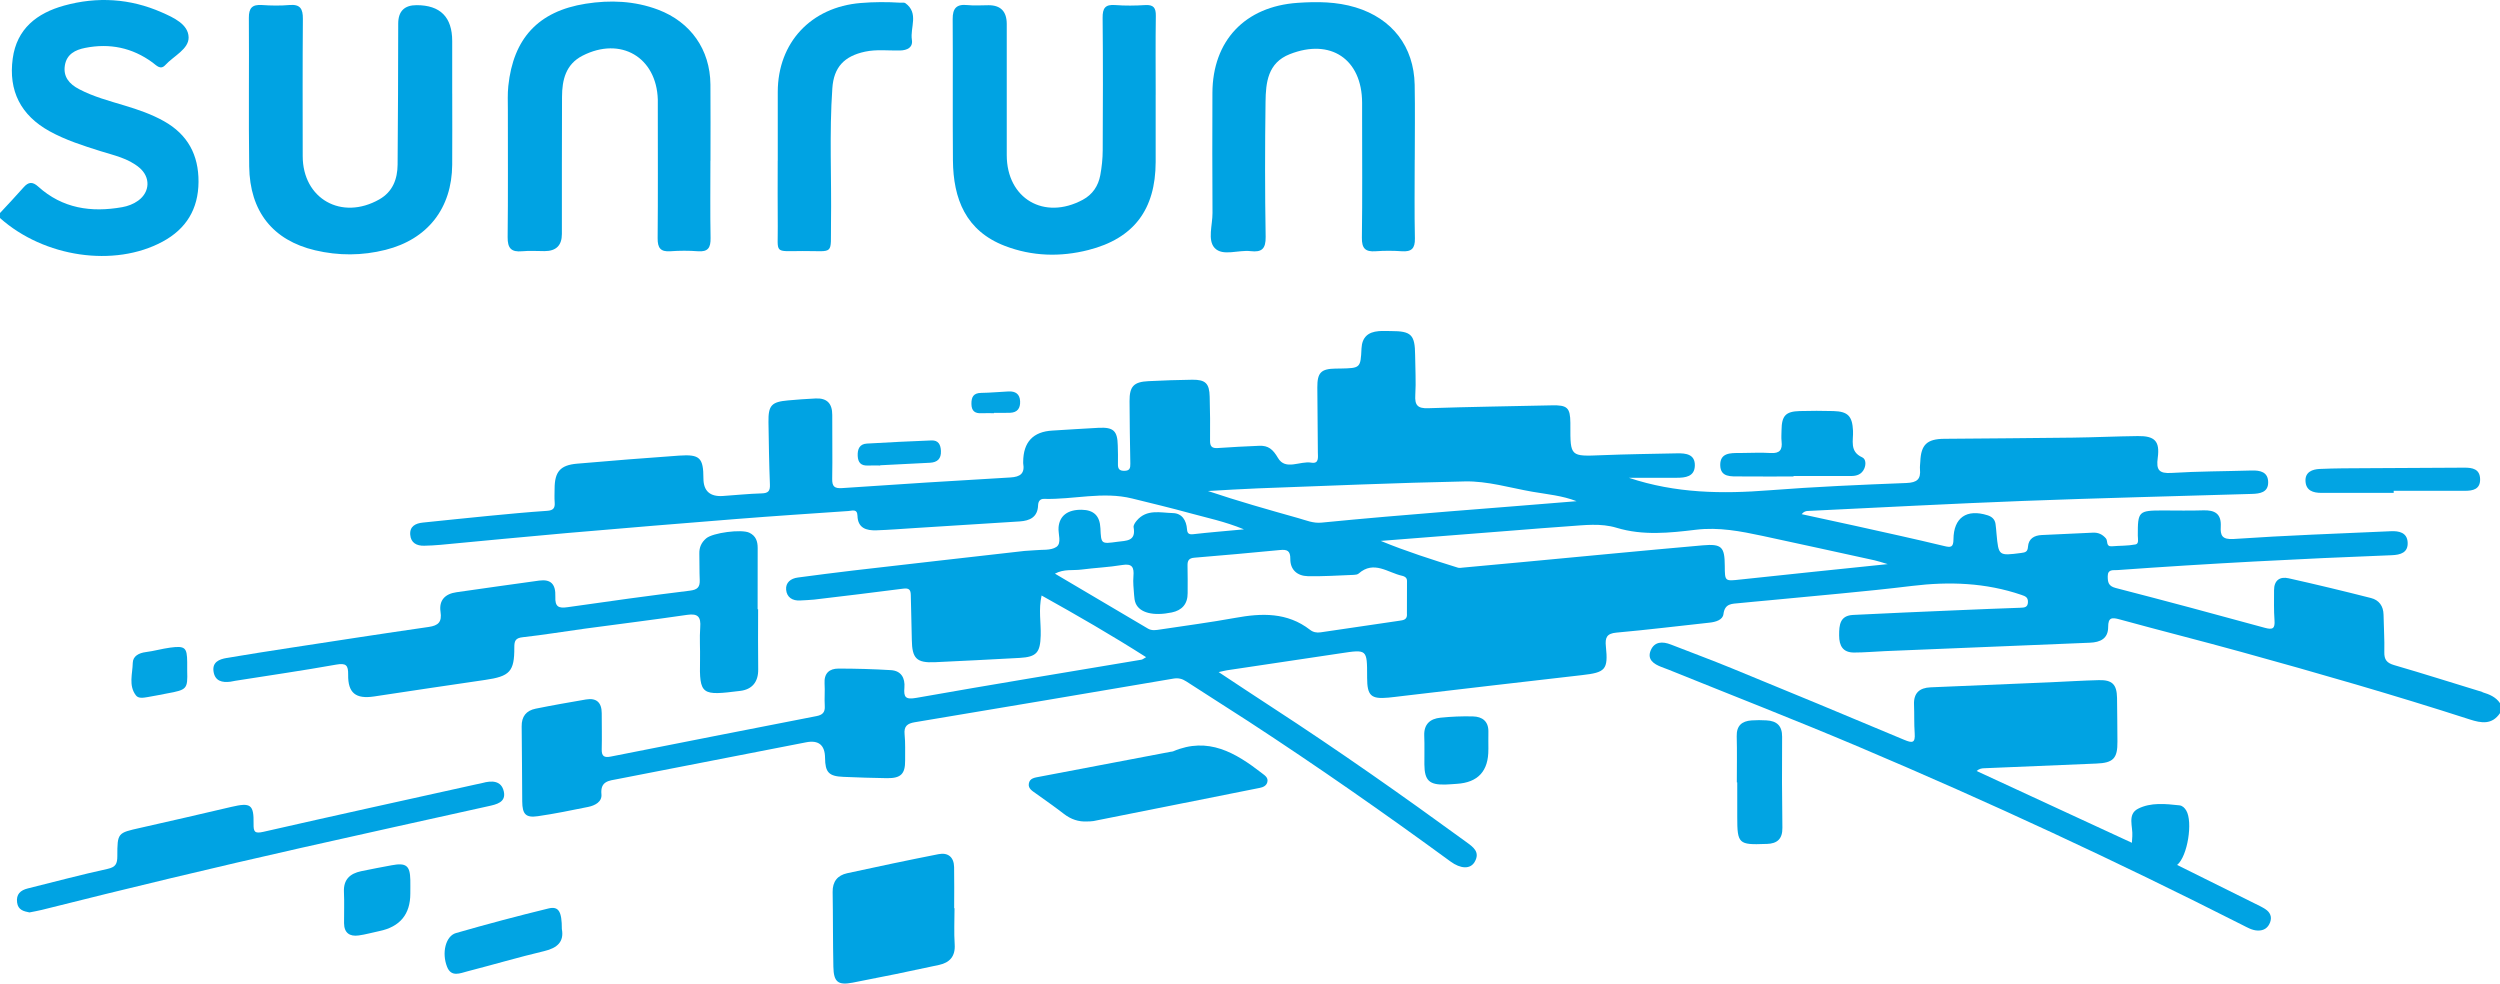
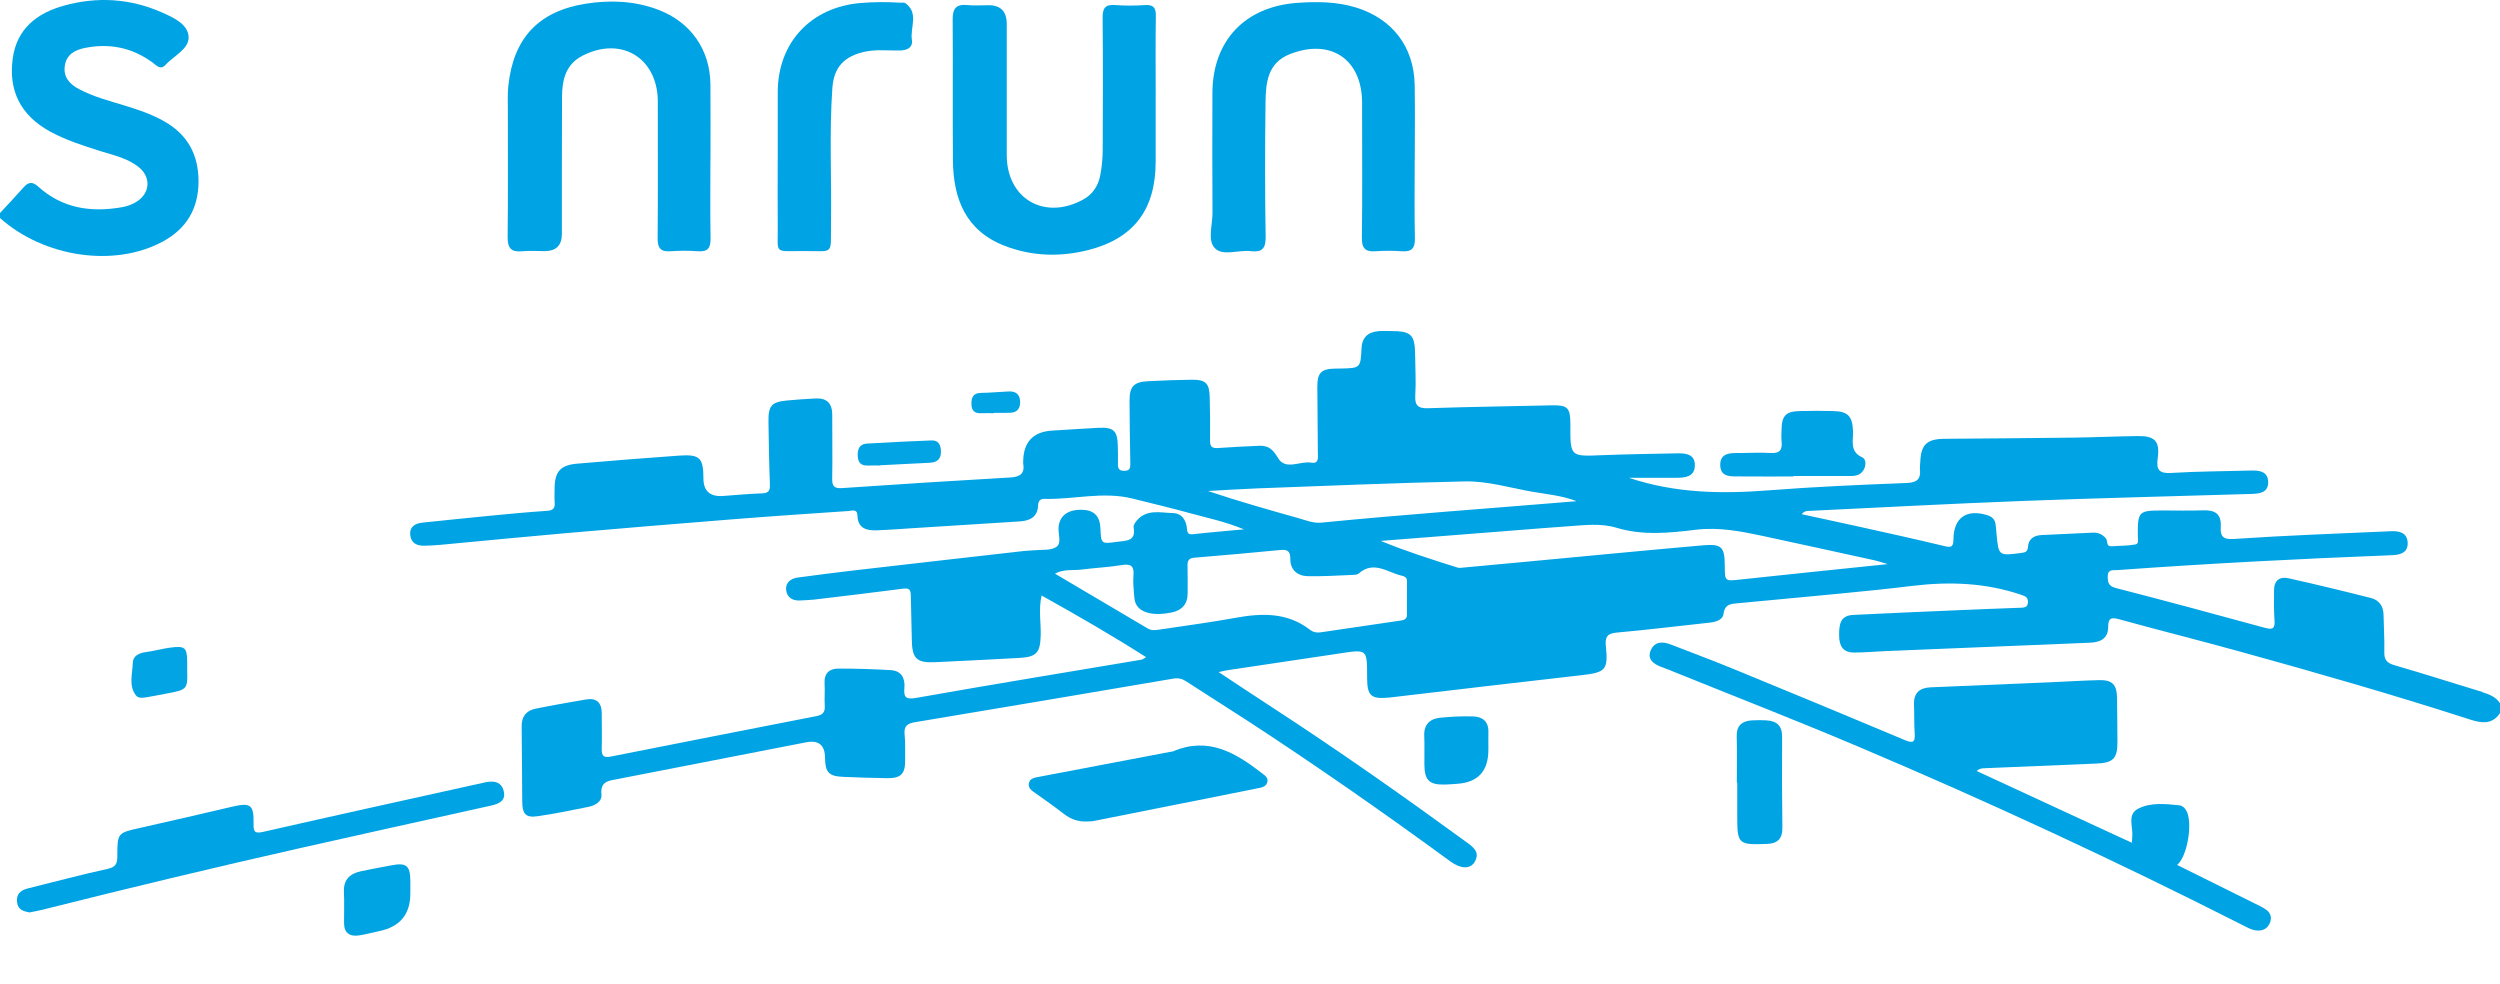
<svg xmlns="http://www.w3.org/2000/svg" id="a" viewBox="0 0 896 352.49">
  <defs>
    <style>.b{fill:#02a4e3;}.c{fill:#00a3e3;}.d{fill:#00a4e3;}.e{fill:#01a4e3;}.f{fill:#03a4e3;}</style>
  </defs>
  <path class="c" d="M889.71,248.02c-10.55-3.21-21.05-6.57-31.64-9.64-2.63-.77-3.6-1.94-3.53-4.67,.11-4.46-.21-8.93-.28-13.41-.05-3.11-1.64-5.24-4.48-5.96-9.81-2.5-19.65-4.87-29.53-7.08-3.18-.72-5.24,.75-5.23,4.29,0,3.58-.1,7.18,.16,10.74,.22,2.96-.59,3.51-3.46,2.72-17.79-4.88-35.61-9.67-53.48-14.28-2.62-.68-2.83-2.11-2.83-4.19,0-2.63,1.94-2.11,3.5-2.22,32.73-2.36,65.5-4.07,98.29-5.33,3.14-.12,5.95-.92,5.7-4.68-.24-3.44-3.08-4.05-5.97-3.92-18.77,.84-37.56,1.5-56.31,2.78-4.28,.3-4.87-1.3-4.7-4.43,.26-4.68-2.19-5.98-6.36-5.83-4.77,.16-9.55,.04-14.33,.04-8.8,0-9.07,.28-9.04,9.02,0,1.16,.49,2.91-.83,3.16-2.76,.53-5.64,.42-8.46,.66-2.23,.18-1.37-1.92-2.13-2.81-1.27-1.49-2.77-2.17-4.7-2.07-6.11,.3-12.22,.55-18.34,.85-2.67,.13-4.7,1.3-4.9,4.18-.12,1.83-.91,2.05-2.47,2.25-8.08,1.03-8.07,1.08-8.81-6.89-.11-1.18-.18-2.38-.36-3.56-.25-1.65-1.33-2.59-2.87-3.07-7.48-2.36-12.14,.84-12.2,8.63-.02,2.95-.98,2.98-3.45,2.37-10.57-2.55-21.18-4.86-31.79-7.22-6.38-1.42-12.78-2.79-19.17-4.17,.78-.93,1.47-1.11,2.17-1.15,25.78-1.23,51.57-2.62,77.36-3.6,27.28-1.04,54.59-1.68,81.87-2.51,2.82-.09,5.79-.52,5.8-4.11,0-3.76-2.83-4.38-6-4.28-9.54,.29-19.11,.28-28.63,.87-4.55,.29-5.53-1.12-4.95-5.4,.82-6-1.08-7.89-7.15-7.81-7.75,.09-15.5,.46-23.26,.56-15.36,.2-30.73,.28-46.1,.42-6.21,.05-8.35,2.12-8.59,8.21-.04,.89-.19,1.79-.11,2.68,.33,3.57-1.02,4.79-4.8,4.95-16.4,.63-32.8,1.34-49.16,2.61-16.87,1.32-33.51,1.15-50.4-4.48,6.11,0,11.61,.03,17.12,0,3.14,0,6.46-.38,6.55-4.36,.1-4.1-3.21-4.46-6.37-4.4-8.95,.19-17.91,.3-26.85,.66-11.42,.47-11.42,.56-11.39-10.68,0-.3,0-.6,0-.9-.05-5.45-1.1-6.41-6.66-6.28-14.77,.33-29.54,.53-44.3,1.03-3.77,.13-4.85-1.06-4.62-4.74,.3-4.75-.03-9.54-.06-14.32-.06-7.27-1.37-8.59-8.6-8.59-1.49,0-2.99-.1-4.47,.03-3.77,.33-5.95,2.13-6.15,6.22-.32,7.03-.43,7.03-7.57,7.18-.6,.02-1.19,0-1.79,.02-5.15,.09-6.5,1.47-6.47,6.76,.04,7.76,.16,15.52,.19,23.28,0,1.68,.52,4.17-2.36,3.67-4.04-.7-9.24,2.92-11.93-1.68-1.8-3.09-3.47-4.52-6.77-4.36-4.92,.22-9.84,.44-14.75,.8-2.15,.16-2.87-.56-2.83-2.72,.08-5.22,0-10.45-.13-15.67-.11-4.75-1.48-6.14-6.23-6.09-5.22,.06-10.44,.26-15.66,.51-5.34,.25-6.86,1.86-6.83,7.17,.04,7.46,.13,14.92,.28,22.39,.03,1.55-.18,2.55-2.09,2.58-1.77,.03-2.39-.65-2.35-2.37,.06-2.23,0-4.47-.06-6.71-.11-5.23-1.51-6.59-6.82-6.34-5.51,.26-11.01,.69-16.53,.99q-10.51,.56-10.55,11.26c0,.15-.02,.3,0,.45,.64,3.66-1,4.89-4.58,5.1-20.1,1.15-40.19,2.44-60.28,3.81-2.76,.19-3.65-.54-3.59-3.36,.15-7.61-.03-15.23,.02-22.84,.02-4.11-1.88-6.13-5.99-5.92-3.28,.16-6.56,.39-9.82,.69-6,.53-7.14,1.78-7.05,7.84,.11,7.46,.23,14.9,.52,22.35,.09,2.35-.65,3.08-2.99,3.14-4.62,.13-9.22,.62-13.84,.93q-6.98,.47-7-6.29c-.02-7.39-1.26-8.7-8.71-8.18-12.2,.85-24.38,1.84-36.57,2.89-6.03,.52-8.04,2.89-8.06,8.96,0,1.64-.11,3.29,.03,4.92,.16,2.04-.51,2.87-2.7,3.02-6.99,.47-13.97,1.14-20.94,1.81-7.86,.76-15.72,1.6-23.58,2.4-2.66,.27-4.79,1.34-4.55,4.37,.22,2.89,2.29,4.01,5.03,3.93,1.94-.05,3.88-.14,5.81-.32,15.15-1.41,30.27-2.91,45.42-4.23,20.21-1.76,40.43-3.42,60.65-5.03,13.37-1.06,26.77-1.94,40.16-2.86,1.31-.09,3.15-.9,3.22,1.7,.12,4.45,3.19,5.34,6.78,5.22,4.62-.16,9.23-.53,13.85-.82,12.51-.79,25.02-1.57,37.52-2.37,3.65-.24,6.43-1.55,6.58-5.76,.05-1.46,.73-2.36,2.13-2.32,10.54,.3,21.07-2.75,31.62-.13,6.94,1.72,13.88,3.37,20.76,5.27,6.04,1.67,12.23,2.89,19.28,5.78-6.95,.65-12.54,1.09-18.11,1.73-1.57,.18-2.2-.2-2.3-1.75-.23-3.19-1.78-5.73-5.07-5.81-4.45-.11-9.39-1.54-12.97,2.72-.56,.66-1.24,1.67-1.1,2.38,.92,5.06-2.63,4.76-5.83,5.19-5.82,.79-5.81,.86-6.07-4.88-.21-4.43-2.36-6.53-6.73-6.6-4.99-.06-7.89,2.12-8.27,6.25-.22,2.44,1.23,5.74-.81,7.09-2,1.33-5.17,.89-7.83,1.18-1.19,.13-2.39,.11-3.58,.24-20.43,2.32-40.86,4.63-61.29,7-6.66,.77-13.3,1.66-19.95,2.53-2.53,.33-4.4,1.81-4.18,4.36,.23,2.71,2.25,4.06,5.09,3.86,1.64-.11,3.28-.13,4.91-.31,10.65-1.27,21.29-2.53,31.93-3.92,2.01-.26,2.72,.28,2.75,2.25,.08,5.37,.3,10.73,.37,16.1,.09,6.63,1.68,8.3,8.23,8.01,10.14-.46,20.27-.99,30.4-1.54,6.08-.34,7.39-1.93,7.56-8,.13-4.64-.82-9.35,.32-14.37,12.82,7.14,25.13,14.25,37.46,22.1-.91,.5-1.25,.83-1.64,.9-26.89,4.53-53.82,8.92-80.66,13.68-3.96,.71-4.62-.22-4.33-3.67,.28-3.42-1.13-6.03-4.82-6.26-6.26-.38-12.52-.55-18.78-.56-3.32,0-5.24,1.68-5.01,5.37,.17,2.67-.1,5.38,.07,8.06,.15,2.29-.87,3.2-2.95,3.6-24.59,4.8-49.17,9.63-73.76,14.51-2.31,.46-3.29-.09-3.23-2.59,.11-4.33,0-8.66,0-12.99-.02-3.81-1.89-5.54-5.68-4.88-6.02,1.04-12.04,2.08-18.03,3.3-3.32,.68-5.05,2.77-4.98,6.38,.14,8.95,.1,17.91,.2,26.87,.04,4.58,1.28,5.91,5.59,5.28,6.04-.87,12.03-2.11,18.01-3.32,2.47-.49,5.04-1.84,4.79-4.52-.47-4.79,2.78-4.88,5.78-5.47,22.52-4.41,45.04-8.79,67.56-13.17q6.74-1.32,6.8,5.57c.05,5.21,1.36,6.6,6.56,6.81,5.22,.21,10.44,.41,15.67,.47,4.95,.05,6.51-1.53,6.47-6.33-.03-3.13,.12-6.28-.19-9.39-.29-2.93,.99-3.88,3.65-4.33,30.9-5.15,61.79-10.38,92.67-15.63,1.74-.3,3.14,.02,4.62,.99,7.38,4.81,14.84,9.48,22.22,14.28,24.63,16.07,48.73,32.89,72.46,50.25,3.69,2.71,7.12,2.83,8.67,.21,2.12-3.61-.54-5.39-3.04-7.21-22.79-16.62-45.86-32.84-69.51-48.22-6.17-4.01-12.29-8.09-19.18-12.64,1.65-.36,2.32-.55,3-.65,13.56-2.03,27.12-4.02,40.68-6.08,9.53-1.44,9.52-1.48,9.53,8.31v.45c.02,6.43,1.38,7.71,7.64,7.12,1.63-.15,3.26-.37,4.89-.56,21.48-2.51,42.96-5.07,64.45-7.5,8.43-.95,9.46-1.91,8.59-10.32-.32-3.09,.28-4.61,3.79-4.92,11.13-1,22.23-2.37,33.35-3.57,2.21-.23,4.74-.97,5-3.06,.48-3.92,3.13-3.67,5.69-3.94,3.56-.38,7.13-.66,10.69-1.01,17.05-1.68,34.15-3.07,51.16-5.15,13.38-1.63,26.41-1.17,39.23,3.2,1.45,.49,2.41,.87,2.36,2.59-.05,1.95-1.33,1.98-2.75,2.03-7.6,.28-15.2,.56-22.8,.9-12.37,.53-24.73,1.05-37.1,1.67-4.74,.23-5.03,3.57-5.02,7.33,0,3.8,1.38,6.14,5.33,6.15,3.72,0,7.44-.35,11.17-.51,24.45-1.01,48.9-2.03,73.35-3.01,3.77-.15,6.58-1.47,6.57-5.64,0-3.41,1.26-3.5,4.1-2.72,14.51,3.99,29.1,7.65,43.6,11.66,27.45,7.58,54.83,15.45,81.94,24.21,4.04,1.31,7.93,1.98,10.79-2.27v-3.58c-1.51-2.24-3.82-3.16-6.29-3.92Zm-456.78-72.04c5.96-.32,11.92-.73,17.88-.95,24.73-.91,49.45-1.97,74.19-2.49,8.16-.17,16.16,2.3,24.2,3.7,5.33,.92,10.78,1.4,15.84,3.39-30.56,2.55-61.02,4.68-91.41,7.68-2.97,.3-5.54-.83-8.24-1.59-10.84-3.05-21.68-6.11-32.46-9.74Zm71.34,44.26c0,1.88-1.31,2.03-2.7,2.23-9.42,1.36-18.84,2.75-28.26,4.16-1.41,.21-2.7-.04-3.8-.91-8.17-6.32-17.31-6.01-26.82-4.27-8.93,1.62-17.92,2.81-26.89,4.16-1.47,.22-2.96,.51-4.36-.31-11.01-6.5-22.01-13-33.35-19.7,3.24-1.75,6.44-1.07,9.45-1.46,4.88-.64,9.8-.83,14.64-1.64,3.67-.62,4.3,.89,4.04,4.03-.19,2.2,.08,4.46,.24,6.69,.07,1.03,.18,2.12,.58,3.05,1.47,3.36,6.3,4.6,12.92,3.23,3.64-.75,5.71-3.02,5.69-6.9,0-3.28,.05-6.56-.04-9.84-.05-1.79,.45-2.72,2.43-2.88,10.23-.85,20.48-1.75,30.69-2.75,2.59-.25,3.75,.23,3.72,3.19-.04,3.93,2.55,6.1,6.26,6.18,5.51,.12,11.02-.26,16.53-.47,.58-.02,1.3-.12,1.7-.47,5.49-4.84,10.49-.28,15.66,.82,.83,.18,1.67,.67,1.67,1.79,0,4.02-.04,8.05-.03,12.07Zm119.65-12.56c-5.74,.63-5.73,.78-5.76-4.88-.04-6.78-1.05-7.95-7.92-7.35-21.38,1.88-42.75,3.96-64.12,5.96-7.27,.68-14.54,1.34-21.82,2.02-.59,.05-1.24,.2-1.77,.03-9.29-2.9-18.58-5.85-27.67-9.6,16-1.25,32-2.52,48.01-3.77,6.39-.5,12.78-1.04,19.18-1.47,5.79-.39,11.63-1.19,17.34,.54,9.42,2.86,19.01,1.84,28.42,.7,8.24-.99,16,.53,23.84,2.2,13.4,2.88,26.77,5.82,40.15,8.75,1.27,.28,2.51,.72,4.76,1.37-18.24,1.9-35.43,3.63-52.61,5.5Z" />
  <path class="c" d="M0,76.35c2.83-3.06,5.71-6.08,8.46-9.21,1.74-1.98,3.2-2.1,5.24-.26,8.67,7.84,18.99,9.34,30.09,7.37,2.07-.37,4.04-1.11,5.76-2.36,4.25-3.1,4.43-8.41,.39-11.8-4.02-3.37-9.07-4.4-13.88-5.91-6.26-1.97-12.5-3.95-18.29-7.14-10.33-5.71-14.79-14.5-13.21-26.07C6.01,10.3,13.24,4.7,22.99,2c11.89-3.28,23.63-2.56,34.96,2.42,4.25,1.87,9.56,4.27,9.65,8.97,.08,4.22-5.37,6.67-8.35,9.92-1.74,1.9-3.15,.14-4.58-.91-7.26-5.32-15.34-6.98-24.13-5.24-3.57,.7-6.61,2.25-7.28,6.22-.69,4.15,1.59,6.74,5.06,8.56,5.18,2.73,10.81,4.21,16.36,5.89,4.86,1.46,9.65,3.11,14.1,5.61,8.48,4.76,12.43,12.08,12.37,21.74-.06,9.73-4.4,16.86-12.89,21.43C40.98,95.93,15.8,92.24,0,78.14c0-.6,0-1.19,0-1.79Z" />
  <path class="c" d="M764.07,302.08c.07-1.2,.1-1.79,.15-2.38,.27-3.41-1.87-7.84,2.06-9.85,4.54-2.32,9.83-1.76,14.86-1.21,1.06,.12,1.85,.92,2.41,1.85,2.42,4.03,.51,16.4-3.27,19.51,9.33,4.63,18.53,9.19,27.73,13.76,1.33,.66,2.7,1.29,3.94,2.11,1.64,1.09,2.39,2.67,1.68,4.64-.75,2.05-2.25,3.07-4.47,3-2.02-.07-3.7-1.1-5.42-1.96-45.08-22.84-90.89-44.13-137.42-63.83-22.64-9.59-45.57-18.51-68.37-27.73-.83-.34-1.67-.63-2.51-.95-2.72-1.05-5.17-2.66-3.83-5.92,1.33-3.22,4.24-3.29,7.23-2.12,7.21,2.82,14.48,5.5,21.65,8.44,20.69,8.49,41.36,17.03,61.97,25.71,2.95,1.24,4.02,1.17,3.77-2.33-.25-3.42-.1-6.86-.24-10.29-.17-4.17,1.99-6.02,5.92-6.19,14.3-.61,28.61-1.2,42.91-1.81,5.81-.25,11.62-.63,17.43-.77,4.8-.11,6.42,1.56,6.5,6.38,.09,5.22,.09,10.44,.14,15.66,.07,6.03-1.52,7.63-7.56,7.86-13.41,.53-26.82,1.11-40.23,1.68-.83,.04-1.66,.12-2.69,.98,18.39,8.51,36.79,17.01,55.67,25.74Z" />
-   <path class="c" d="M271.71,218.37c0,7.16-.08,14.33,.03,21.49,.07,4.52-2.16,7.22-6.4,7.75-13.84,1.72-14.73,1.66-14.45-11.14,.09-3.88-.22-7.78,.07-11.64,.28-3.7-.77-5.04-4.67-4.47-12.23,1.79-24.51,3.3-36.76,4.96-7.38,1-14.74,2.24-22.14,3.05-2.63,.29-3.07,1.27-3.06,3.65,.05,8.7-1.63,10.38-10.45,11.66-13.28,1.92-26.55,3.93-39.82,5.93-6.53,.98-9.38-1.21-9.28-7.79,.05-3.38-.71-4.26-4.26-3.63-12.02,2.15-24.12,3.89-36.18,5.8-.59,.09-1.17,.25-1.76,.33-2.98,.38-5.54-.22-6.05-3.66-.5-3.37,2.04-4.39,4.66-4.84,7.78-1.32,15.58-2.53,23.38-3.73,16.34-2.5,32.69-5.04,49.05-7.39,3.51-.5,4.81-1.79,4.26-5.47-.6-4.08,1.62-6.41,5.74-6.98,9.87-1.37,19.73-2.86,29.61-4.17,4.1-.55,5.98,1.16,5.8,5.77-.14,3.61,1.12,4.24,4.41,3.76,14.59-2.11,29.2-4.12,43.83-5.92,2.74-.34,3.62-1.3,3.51-3.86-.14-3.13-.06-6.26-.14-9.4-.06-2.25,.74-4.03,2.46-5.49,2.37-2.02,12.65-3.36,15.45-2.02,2.35,1.13,3.01,3.07,3,5.5-.04,7.31-.02,14.63-.02,21.94,.06,0,.12,0,.18,0Z" />
  <path class="c" d="M254.61,57.59c0,9.25-.11,18.51,.06,27.75,.06,3.41-.89,4.99-4.54,4.71-3.26-.25-6.58-.24-9.84,0-3.59,.26-4.62-1.22-4.59-4.67,.14-15.37,.06-30.74,.06-46.11,0-1.19,.03-2.39,0-3.58-.46-15.2-13.29-22.71-26.96-15.74-6.04,3.08-7.34,8.68-7.37,14.74-.08,16.39-.04,32.79-.05,49.18q0,6.13-6.2,6.13c-2.69,0-5.39-.2-8.05,.05-3.91,.37-5.23-1.11-5.19-5.06,.18-15.22,.06-30.44,.08-45.66,0-2.83-.14-5.69,.16-8.5,1.79-17.07,10.73-26.8,27.73-29.5,8.73-1.38,17.52-1.05,25.98,2.15,11.64,4.41,18.62,14.27,18.73,26.79,.08,9.1,.02,18.2,.02,27.31Z" />
-   <path class="c" d="M162.08,33.53c0,8.51,.05,17.01-.01,25.52-.12,15.59-8.79,26.69-23.88,30.49-8.39,2.12-16.87,2.15-25.28,.16-15.12-3.58-23.38-13.91-23.6-30.02-.24-17.76,.01-35.52-.12-53.28-.03-3.53,1.2-4.84,4.7-4.6,3.27,.23,6.58,.28,9.84,0,3.88-.34,4.85,1.38,4.82,4.94-.13,16.41-.08,32.81-.06,49.22,.01,15.31,13.96,23.17,27.46,15.5,4.82-2.74,6.5-7.3,6.55-12.44,.17-16.86,.17-33.72,.22-50.59q.02-6.58,6.58-6.58,12.77,0,12.77,12.86c0,6.27,0,12.54,0,18.8Z" />
  <path class="c" d="M414.19,33.9c0,8.06,.02,16.12,0,24.19-.05,16.97-7.79,27.36-24.1,31.51-10.04,2.56-20.19,2.29-29.95-1.47-14.01-5.39-18.49-16.84-18.61-30.68-.14-16.87,.03-33.73-.09-50.6-.03-3.87,1.37-5.44,5.28-5.03,2.51,.26,5.07,.05,7.61,.05q6.48,0,6.49,6.72c0,15.68-.01,31.35,0,47.03,.01,15.57,13.41,23.43,27.25,15.98,3.52-1.89,5.56-4.98,6.27-8.81,.54-2.92,.86-5.92,.87-8.89,.08-15.82,.13-31.65-.03-47.47-.04-3.48,.89-4.9,4.52-4.62,3.56,.28,7.17,.23,10.74,.01,2.99-.18,3.85,.98,3.81,3.87-.14,9.4-.05,18.81-.05,28.22Z" />
  <path class="c" d="M507.03,57.27c0,9.4-.13,18.81,.07,28.21,.07,3.57-1.22,4.82-4.69,4.57-3.12-.22-6.28-.23-9.4,0-3.67,.27-4.96-1.04-4.91-4.84,.2-14.47,.08-28.95,.08-43.43,0-1.64,0-3.28,0-4.93-.03-15.64-11.27-23.22-25.94-17.43-7.88,3.11-8.58,10.16-8.67,17.1-.22,16.12-.23,32.24,.04,48.35,.07,4.33-1.42,5.61-5.4,5.14-4.38-.52-9.99,1.93-12.86-1.12-2.65-2.81-.76-8.28-.79-12.56-.1-14.33-.07-28.65-.03-42.98,.05-18.78,11.7-31.04,30.52-32.33,7.03-.48,13.97-.44,20.8,1.63,13.11,3.99,20.9,14.03,21.17,27.75,.17,8.95,.03,17.91,.03,26.86Z" />
  <path class="c" d="M10.57,327.02c-2.07-.41-4.08-.87-4.44-3.54-.4-3,1.2-4.41,3.84-5.07,9.53-2.37,19.03-4.91,28.62-7.01,2.91-.64,3.45-1.9,3.46-4.51,0-8.44,.11-8.37,8.24-10.19,10.9-2.44,21.78-4.98,32.66-7.52,6.91-1.61,8.04-.87,7.93,6.08-.04,2.8,.34,3.59,3.48,2.87,25.41-5.8,50.88-11.38,76.32-17.03,.73-.16,1.47-.27,2.19-.47,3.33-.93,6.78-.93,7.68,2.97,.92,3.98-2.62,4.7-5.62,5.36-22.37,4.97-44.75,9.89-67.1,14.94-31.04,7.01-61.97,14.44-92.83,22.2-1.44,.36-2.91,.6-4.42,.91Z" />
  <path class="c" d="M278.75,57.53c0-8.2-.01-16.41,0-24.61,.04-17.69,11.92-30.36,29.69-31.84,4.76-.4,9.5-.41,14.26-.11,.59,.04,1.35-.15,1.76,.15,4.98,3.57,1.66,8.75,2.36,13.16,.43,2.73-1.65,3.77-4.32,3.82-4.16,.08-8.34-.47-12.48,.42-7.45,1.61-11.19,5.54-11.71,13.1-1.12,16.08-.24,32.2-.48,48.29-.18,11.87,1.46,10-10.28,10.06-10.37,.05-8.7,1.08-8.8-8.73-.08-7.9-.02-15.81-.02-23.71Z" />
-   <path class="c" d="M342.1,325.51c0,4.32-.23,8.66,.06,12.96,.29,4.27-1.8,6.53-5.56,7.35-10.31,2.24-20.64,4.37-31.01,6.36-5.29,1.02-6.8-.25-6.91-5.69-.19-8.94-.11-17.88-.26-26.81-.06-3.74,1.76-5.97,5.22-6.72,10.89-2.37,21.8-4.68,32.74-6.83,3.4-.67,5.5,1.06,5.57,4.63,.1,4.91,.02,9.83,.02,14.75,.04,0,.08,0,.12,0Z" />
  <path class="c" d="M389.65,294.42c-3.12,.15-5.83-.78-8.32-2.7-3.3-2.55-6.73-4.94-10.13-7.38-1.23-.88-2.71-1.71-2.48-3.42,.27-2.06,2.21-2.22,3.78-2.53,15.67-3.01,31.36-5.97,47.04-8.95,.29-.06,.61-.04,.88-.15,12.6-5.4,22.41,.5,31.87,7.83,1.07,.83,2.33,1.6,1.92,3.2-.33,1.3-1.52,1.83-2.71,2.06-19.87,3.98-39.74,7.94-59.62,11.89-.72,.14-1.49,.1-2.23,.14Z" />
  <path class="c" d="M642.79,170.77c-6.41,0-12.82,.04-19.23-.02-3.1-.03-6.99,.42-7.03-4.09-.03-4.38,3.64-4.31,6.89-4.3,3.73,.01,7.47-.25,11.18,0,3.28,.21,4.25-1.16,3.92-4.16-.15-1.33-.04-2.68-.02-4.02,.06-5.18,1.46-6.72,6.52-6.86,4.02-.11,8.05-.11,12.08,0,5.23,.15,6.77,1.84,7.02,7.08,.17,3.44-1.35,7.41,3.3,9.51,1.33,.6,1.39,2.58,.72,4.07-.91,2.02-2.65,2.63-4.76,2.62-6.86-.03-13.72-.01-20.58-.01,0,.06,0,.13,0,.19Z" />
  <path class="e" d="M622.48,280.4c0-5.5,.11-11.01-.04-16.51-.1-3.81,1.84-5.44,5.31-5.7,1.78-.13,3.57-.11,5.35-.01,3.69,.2,5.65,1.91,5.61,5.91-.09,10.85-.05,21.71,.1,32.57,.06,4.01-1.84,5.7-5.61,5.81-.15,0-.3,0-.45,0-9.61,.38-10.12-.1-10.12-9.58,0-4.16,0-8.33,0-12.49-.06,0-.11,0-.17,0Z" />
-   <path class="e" d="M201.38,333.03c.8,4.42-1.54,6.71-6.31,7.84-9.24,2.19-18.36,4.89-27.56,7.26-2.6,.67-5.76,2.19-7.27-1.6-2-5.01-.52-11.05,3.17-12.12,10.98-3.16,22.03-6.11,33.13-8.81,3.69-.9,4.84,1.04,4.83,7.42Z" />
  <path class="c" d="M533.43,268.55q.12,11.68-11.34,12.38c-1.34,.08-2.67,.21-4.01,.25-5.83,.17-7.53-1.45-7.58-7.21-.03-3.43,.09-6.86-.05-10.28-.17-4.15,2.11-6.1,5.82-6.47,3.85-.39,7.74-.56,11.6-.46,3.38,.08,5.65,1.74,5.57,5.55-.04,2.08,0,4.16,0,6.23Z" />
-   <path class="b" d="M857.91,176.65c-8.63,0-17.26-.02-25.89,0-2.98,0-5.55-.78-5.73-4.19-.18-3.31,2.46-4.27,5.11-4.39,5.5-.25,11.01-.24,16.52-.27,11.76-.08,23.52-.11,35.28-.19,2.94-.02,5.59,.49,5.67,4.09,.09,3.66-2.56,4.22-5.51,4.21-8.49-.02-16.97,0-25.46,0,0,.25,0,.49,0,.74Z" />
  <path class="d" d="M147.06,320.25q0,11.15-11.1,13.45c-2.48,.51-4.92,1.23-7.42,1.57-3.23,.45-5.21-.92-5.23-4.41-.02-3.73,.13-7.47-.04-11.2-.21-4.45,2.19-6.58,6.16-7.42,3.64-.77,7.3-1.44,10.96-2.13,5.16-.97,6.56,.12,6.67,5.21,.04,1.64,0,3.28,0,4.93Z" />
  <path class="b" d="M67.09,240.38c.19,6.54-.05,6.84-7.17,8.14-2.33,.43-4.65,.94-6.99,1.31-1.46,.23-3.29,.63-4.23-.62-2.69-3.54-1.19-7.73-1.12-11.61,.05-2.44,2.17-3.57,4.68-3.89,2.93-.37,5.8-1.21,8.73-1.6,5.35-.71,6.05-.04,6.1,5.18,0,.74,0,1.48,0,3.09Z" />
  <path class="b" d="M315.47,166.84c-1.49,0-2.98-.05-4.46,.01-2.44,.1-3.5-1.08-3.61-3.46-.11-2.43,.67-4.25,3.26-4.41,7.72-.47,15.44-.81,23.17-1.13,2.5-.1,3.3,1.53,3.4,3.75,.13,2.8-1.24,4.11-3.95,4.25-5.94,.29-11.88,.6-17.82,.9,0,.03,0,.06,0,.09Z" />
  <path class="f" d="M356.25,148.09c-1.49,0-2.98-.06-4.46,.01-2.37,.12-3.6-.78-3.63-3.32-.03-2.5,.72-3.93,3.52-3.97,3.26-.04,6.53-.37,9.79-.52,2.44-.11,4.03,.89,4.14,3.53,.11,2.48-.96,4.02-3.56,4.12-1.93,.08-3.87,.02-5.8,.02,0,.04,0,.07,0,.11Z" />
</svg>